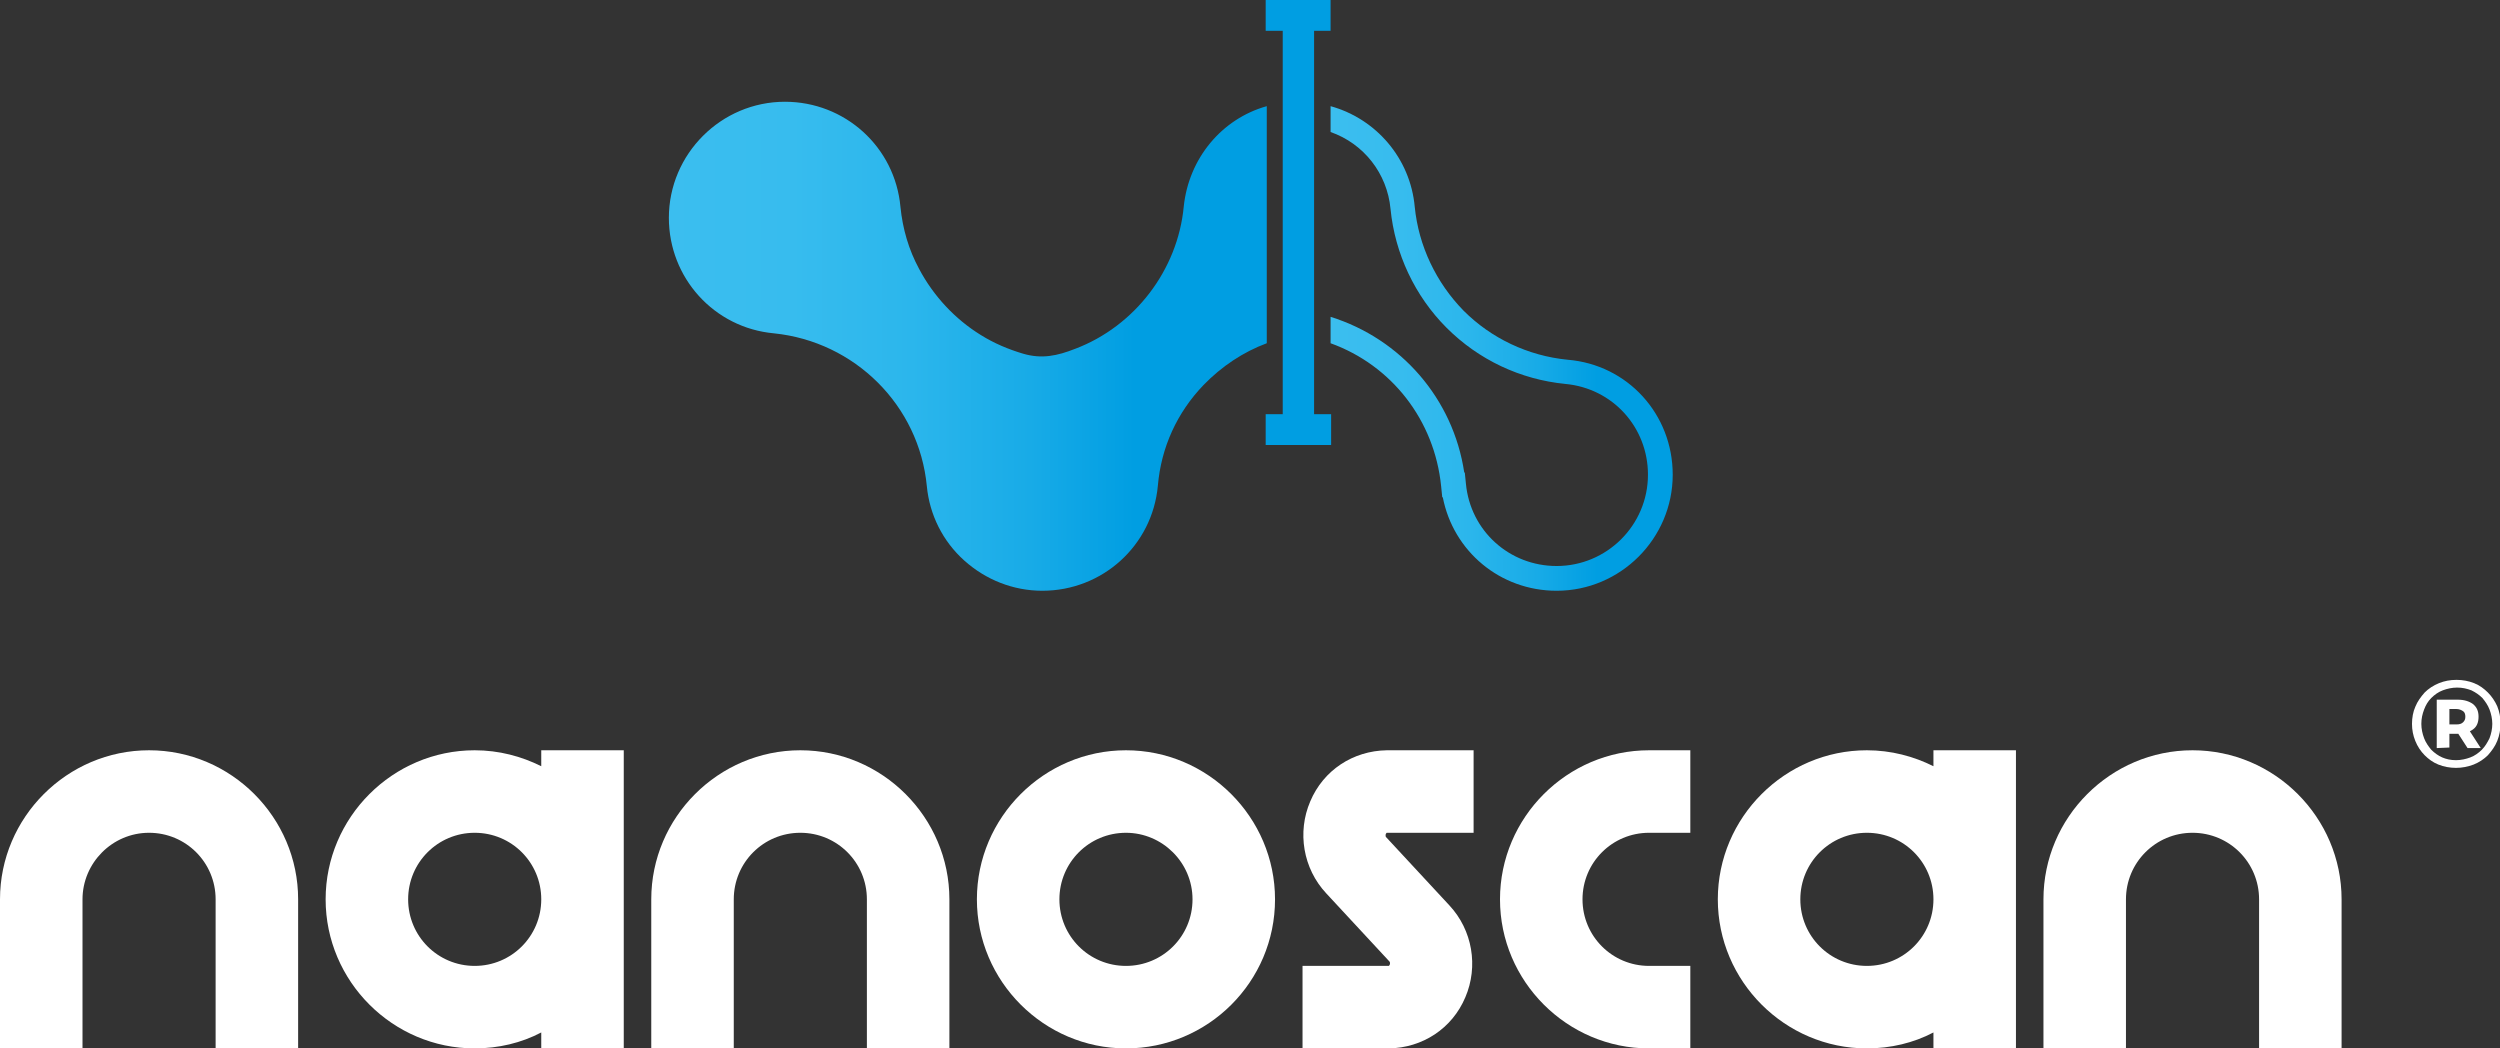
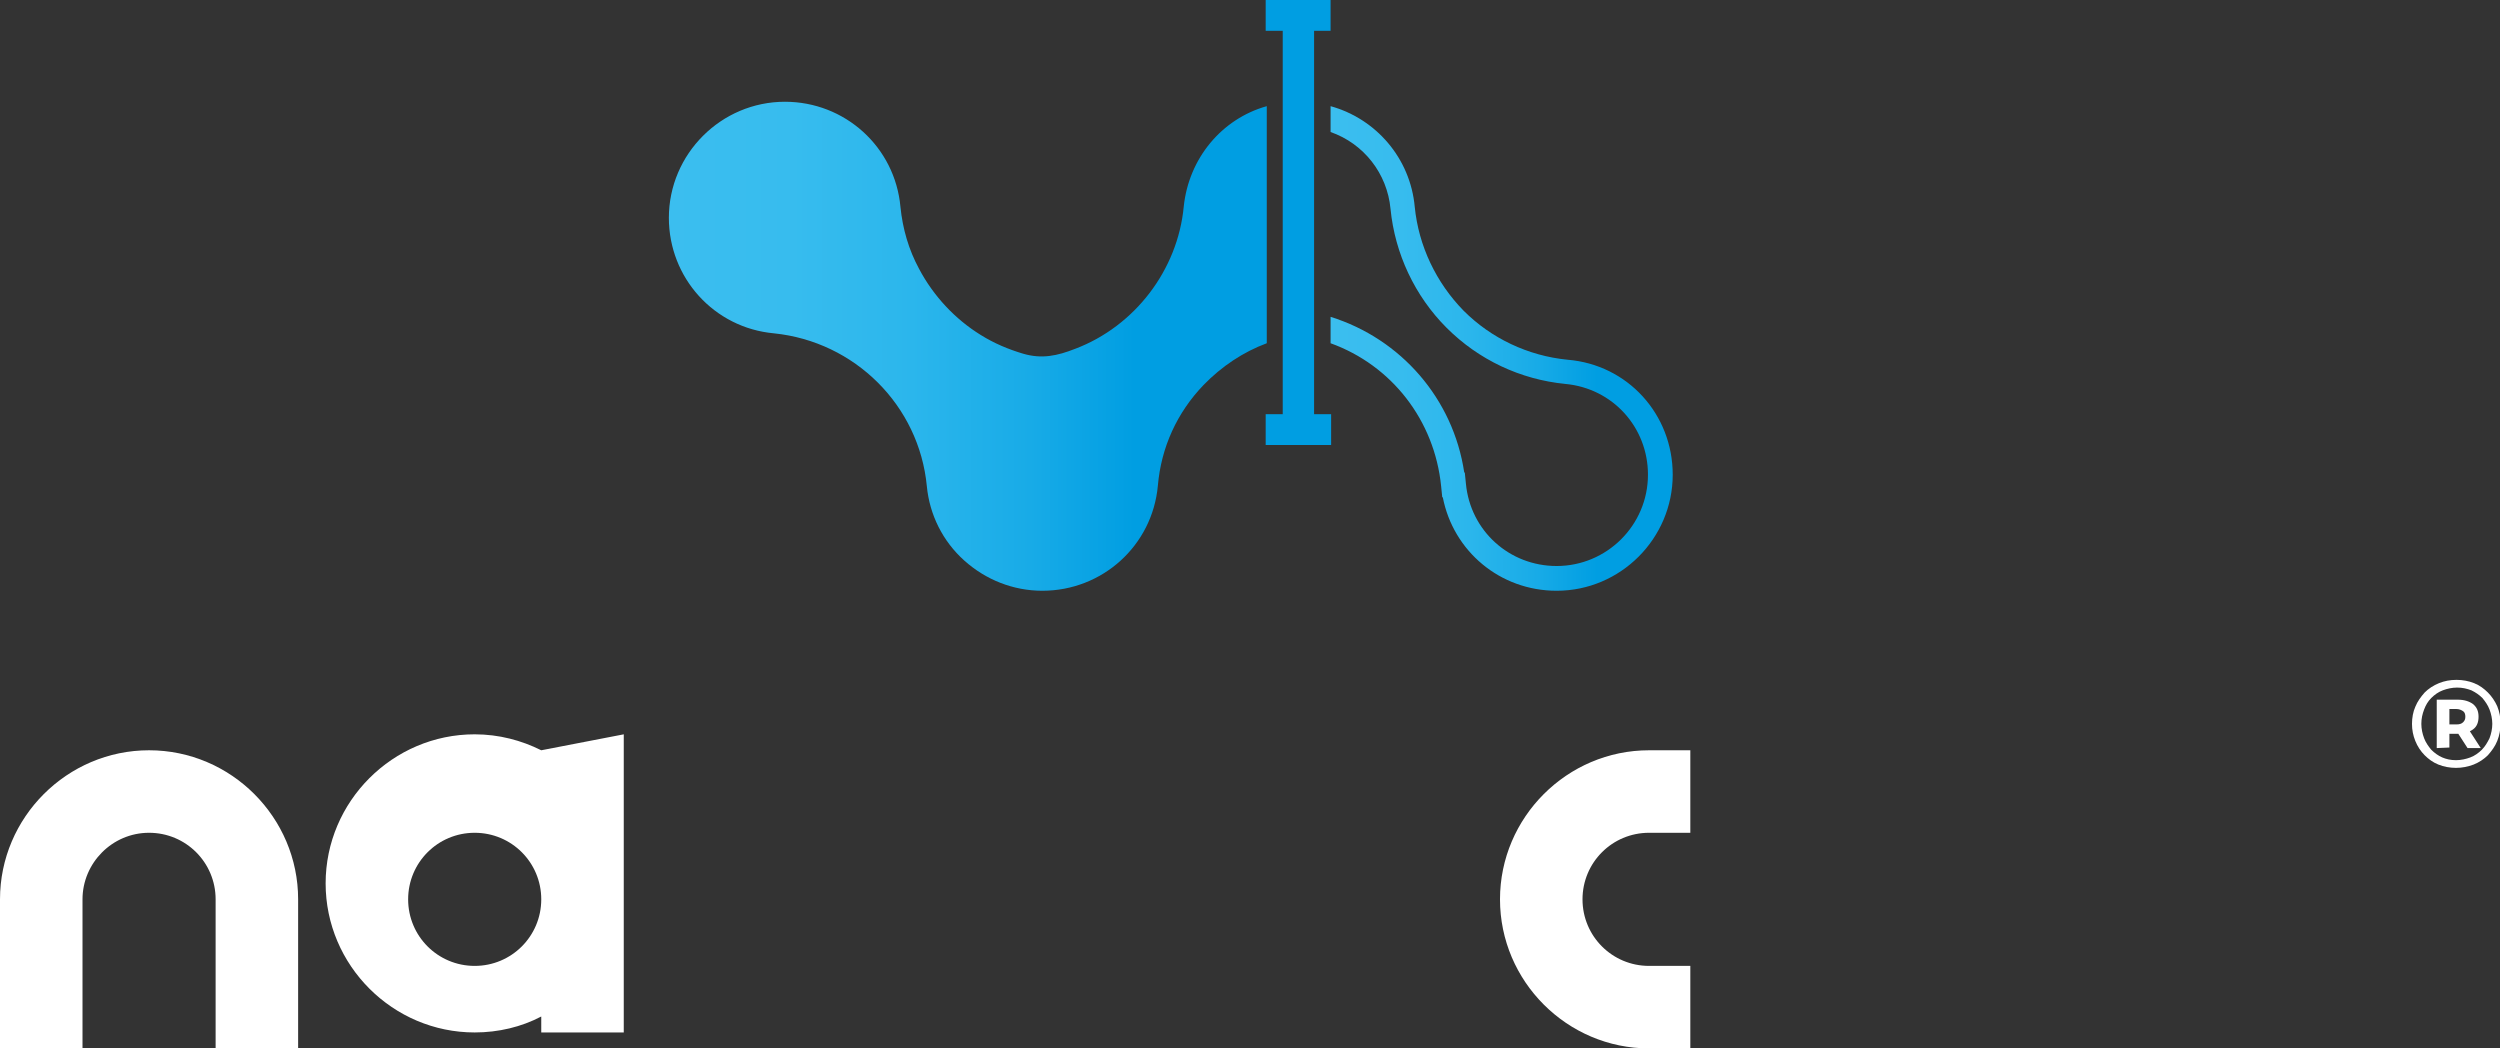
<svg xmlns="http://www.w3.org/2000/svg" version="1.1" id="Layer_1" x="0px" y="0px" viewBox="0 0 454.5 190.6" style="enable-background:new 0 0 454.5 190.6;" xml:space="preserve">
  <rect x="0" y="0" width="454.5" height="190.6" fill="#333333" stroke="none" />
  <style type="text/css">
	.st0{fill:#FFFFFF;}
	.st1{fill:url(#SVGID_1_);}
	.st2{fill:url(#SVGID_00000053522646580153453620000006430252451438629773_);}
	.st3{fill:#009EE2;}
</style>
  <g>
    <g>
-       <path class="st0" d="M204.7,190.6c-14.9,0-27.1-12.2-27.1-27.1c0-14.9,12.2-27.1,27.1-27.1c14.9,0,27.1,12.2,27.1,27.1    C231.8,178.5,219.6,190.6,204.7,190.6z M204.7,151.4c-6.7,0-12.1,5.4-12.1,12.1s5.4,12.1,12.1,12.1s12.1-5.4,12.1-12.1    S211.3,151.4,204.7,151.4z" />
      <path class="st0" d="M54.2,190.6h-15v-27.1c0-6.7-5.4-12.1-12.1-12.1S15,156.9,15,163.5v27.1H0v-27.1c0-14.9,12.2-27.1,27.1-27.1    s27.1,12.2,27.1,27.1V190.6z" />
-       <path class="st0" d="M172.6,190.6h-15v-27.1c0-6.7-5.4-12.1-12.1-12.1s-12.1,5.4-12.1,12.1v27.1h-15v-27.1    c0-14.9,12.2-27.1,27.1-27.1s27.1,12.2,27.1,27.1V190.6z" />
-       <path class="st0" d="M98.4,136.4v2.9c-3.6-1.8-7.7-2.9-12.1-2.9c-14.9,0-27.1,12.2-27.1,27.1c0,14.9,12.2,27.1,27.1,27.1    c4.3,0,8.5-1,12.1-2.9v2.9h15v-54.2L98.4,136.4L98.4,136.4z M86.3,175.6c-6.7,0-12.1-5.4-12.1-12.1s5.4-12.1,12.1-12.1    s12.1,5.4,12.1,12.1S93,175.6,86.3,175.6z" />
+       <path class="st0" d="M98.4,136.4c-3.6-1.8-7.7-2.9-12.1-2.9c-14.9,0-27.1,12.2-27.1,27.1c0,14.9,12.2,27.1,27.1,27.1    c4.3,0,8.5-1,12.1-2.9v2.9h15v-54.2L98.4,136.4L98.4,136.4z M86.3,175.6c-6.7,0-12.1-5.4-12.1-12.1s5.4-12.1,12.1-12.1    s12.1,5.4,12.1,12.1S93,175.6,86.3,175.6z" />
    </g>
    <g>
      <g>
        <path class="st0" d="M307.3,190.6h-7.5c-14.9,0-27.1-12.2-27.1-27.1c0-14.9,12.2-27.1,27.1-27.1h7.5v15h-7.5     c-6.7,0-12.1,5.4-12.1,12.1s5.4,12.1,12.1,12.1h7.5V190.6z" />
      </g>
      <g>
-         <path class="st0" d="M425.7,190.6h-15v-27.1c0-6.7-5.4-12.1-12.1-12.1s-12.1,5.4-12.1,12.1v27.1h-15v-27.1     c0-14.9,12.2-27.1,27.1-27.1s27.1,12.2,27.1,27.1V190.6z" />
-       </g>
+         </g>
      <g>
-         <path class="st0" d="M351.5,136.4v2.9c-3.6-1.8-7.7-2.9-12.1-2.9c-14.9,0-27.1,12.2-27.1,27.1c0,14.9,12.2,27.1,27.1,27.1     c4.3,0,8.5-1,12.1-2.9v2.9h15v-54.2L351.5,136.4L351.5,136.4z M339.4,175.6c-6.7,0-12.1-5.4-12.1-12.1s5.4-12.1,12.1-12.1     s12.1,5.4,12.1,12.1S346.1,175.6,339.4,175.6z" />
-       </g>
+         </g>
      <g>
        <g>
-           <path class="st0" d="M252.2,190.6L252.2,190.6h-15.4v-15h15.5c0.1,0,0.2,0,0.2,0s0.2-0.2,0.2-0.4s0-0.3-0.1-0.4l-11.5-12.4      c-4.2-4.5-5.3-11.1-2.9-16.7c2.4-5.7,7.8-9.2,13.9-9.3h15.8v15h-15.6c-0.2,0-0.2,0-0.2,0s-0.2,0.2-0.2,0.4s0,0.3,0.1,0.4      l11.5,12.4c4.2,4.5,5.3,11.1,2.9,16.7c-2.4,5.7-7.8,9.2-13.9,9.3H252.2z" />
-         </g>
+           </g>
      </g>
    </g>
    <g>
      <linearGradient id="SVGID_1_" gradientUnits="userSpaceOnUse" x1="121.6" y1="126.94" x2="230.3" y2="126.94" gradientTransform="matrix(1 0 0 -1 0 189.89)">
        <stop offset="0" style="stop-color:#3BBEEF" />
        <stop offset="0.206" style="stop-color:#37BCEE" />
        <stop offset="0.406" style="stop-color:#2BB6EC" />
        <stop offset="0.604" style="stop-color:#18ABE7" />
        <stop offset="0.779" style="stop-color:#009EE2" />
      </linearGradient>
      <path class="st1" d="M230.3,19.3v2.4V24v33.6V60v2.4c-4.3,1.6-8.2,4.2-11.5,7.6c-4.8,5-7.7,11.3-8.3,18.3    c-1,10.9-10.1,19.1-21,19.1c-5.3,0-10.3-2-14.2-5.5s-6.3-8.3-6.8-13.5c-1.4-14.7-13.1-26.3-27.8-27.8c-10.9-1-19.1-10.1-19.1-21    c0-11.6,9.5-21.1,21.1-21.1c10.9,0,20,8.2,21,19.1c0.4,4,1.5,7.8,3.4,11.3c2.6,4.9,6.5,9.1,11.2,12c2.4,1.5,5,2.6,7.7,3.4    c3.4,1,6.2,0.4,9.5-0.9c10.8-4.1,18.6-14.3,19.7-25.8C216.1,28.8,222.1,21.6,230.3,19.3z" />
      <linearGradient id="SVGID_00000104689949339023949880000011085206761954661769_" gradientUnits="userSpaceOnUse" x1="304.1" y1="126.54" x2="241.9" y2="126.54" gradientTransform="matrix(1 0 0 -1 0 189.89)">
        <stop offset="0.221" style="stop-color:#009EE2" />
        <stop offset="0.396" style="stop-color:#18ABE7" />
        <stop offset="0.594" style="stop-color:#2BB6EC" />
        <stop offset="0.794" style="stop-color:#37BCEE" />
        <stop offset="1" style="stop-color:#3BBEEF" />
      </linearGradient>
      <path style="fill:url(#SVGID_00000104689949339023949880000011085206761954661769_);" d="M304.1,86.3c0,11.6-9.5,21.1-21.1,21.1    c-10.3,0-18.8-7.2-20.7-17h-0.1l-0.2-2c-1.2-12-9-22-20.1-26v-4.8c12.8,4,22.3,14.9,24.3,28.3h0.1l0.2,2c0.8,8.6,7.9,15,16.5,15    c9.1,0,16.6-7.4,16.6-16.6c0-8.6-6.4-15.7-15-16.5c-8.2-0.8-15.8-4.4-21.6-10.2c-5.8-5.8-9.4-13.5-10.2-21.6    c-0.6-6.5-4.9-11.9-10.9-14v-4.7c8.3,2.3,14.5,9.5,15.3,18.3c0.7,7.1,3.9,13.8,8.9,18.9c5,5,11.7,8.2,18.9,8.9    C295.9,66.3,304.1,75.3,304.1,86.3z" />
      <g>
        <path class="st3" d="M238.9,5.6v69.7h3.1v5.6h-11.9v-5.6h3.1V5.6h-3.1V0h3.1h5.6h3.1v5.6H238.9z" />
      </g>
    </g>
    <g>
      <path class="st0" d="M446.5,139.6c-1.1,0-2.2-0.2-3.2-0.6c-1-0.4-1.8-1-2.5-1.7s-1.3-1.6-1.7-2.6c-0.4-1-0.6-2-0.6-3.1    s0.2-2.2,0.6-3.1c0.4-1,1-1.8,1.7-2.6c0.7-0.7,1.6-1.3,2.6-1.7c1-0.4,2-0.6,3.2-0.6c1.1,0,2.2,0.2,3.2,0.6s1.8,1,2.5,1.7    s1.3,1.6,1.7,2.5c0.4,1,0.6,2,0.6,3.1s-0.2,2.2-0.6,3.2s-1,1.8-1.7,2.6c-0.7,0.7-1.6,1.3-2.6,1.7    C448.6,139.4,447.6,139.6,446.5,139.6z M446.5,138.2c0.9,0,1.8-0.2,2.6-0.5c0.8-0.3,1.5-0.8,2.1-1.4c0.6-0.6,1-1.3,1.4-2.1    c0.3-0.8,0.5-1.7,0.5-2.6c0-0.9-0.2-1.8-0.5-2.6s-0.8-1.5-1.3-2.1c-0.6-0.6-1.2-1-2-1.4c-0.8-0.3-1.6-0.5-2.6-0.5    c-0.9,0-1.8,0.2-2.6,0.5c-0.8,0.3-1.5,0.8-2.1,1.4s-1,1.3-1.3,2.1s-0.5,1.6-0.5,2.6c0,0.9,0.2,1.8,0.5,2.6s0.8,1.5,1.3,2.1    c0.6,0.6,1.3,1.1,2,1.4C444.7,138,445.5,138.2,446.5,138.2z M443,136v-8.8h3.8c1.2,0,2.1,0.3,2.8,0.8c0.7,0.6,1,1.3,1,2.3    s-0.3,1.8-1,2.3s-1.6,0.8-2.8,0.8h-1.5v2.5L443,136L443,136z M445.3,131.7h1.3c0.5,0,0.9-0.1,1.2-0.4s0.4-0.6,0.4-1    s-0.1-0.8-0.4-1s-0.7-0.4-1.2-0.4h-1.3V131.7z M448.6,136l-2.2-3.4h2.4l2.2,3.4H448.6z" />
    </g>
  </g>
</svg>